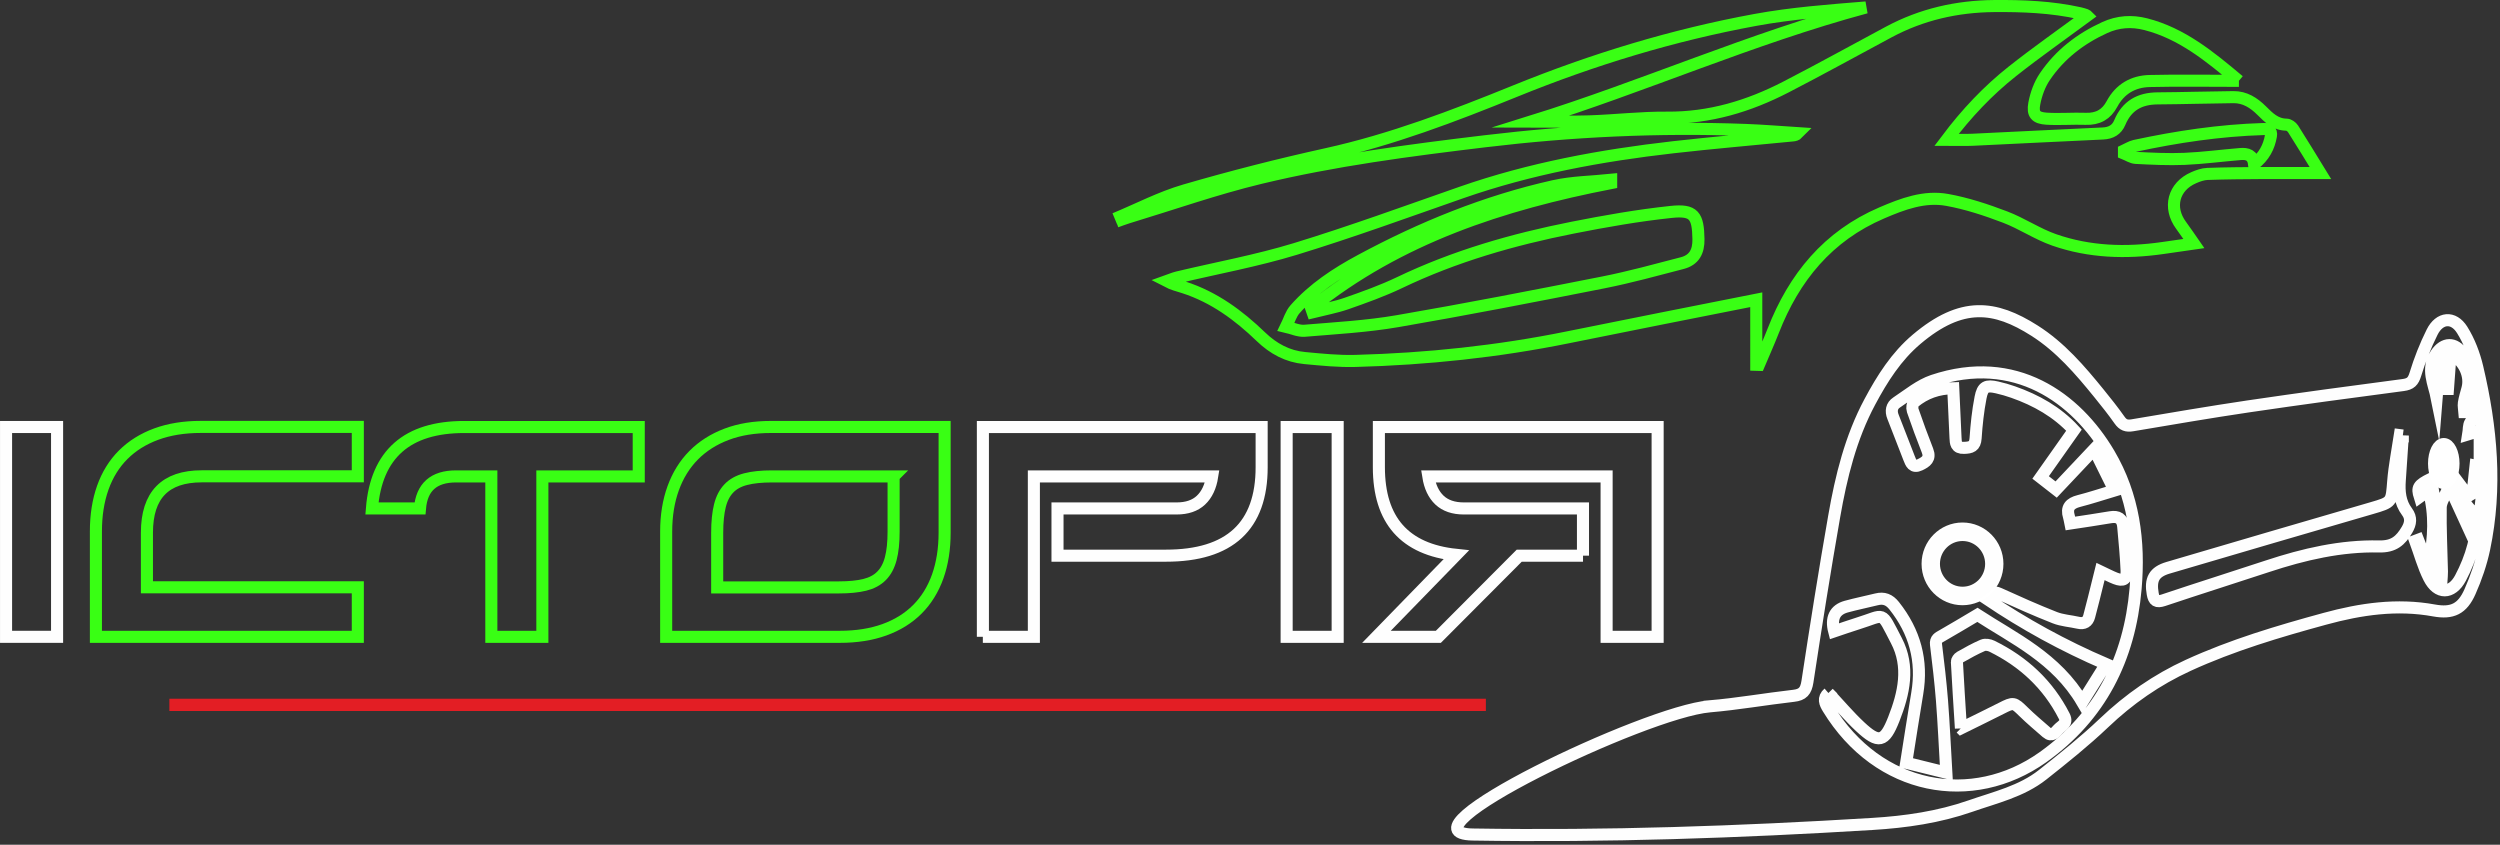
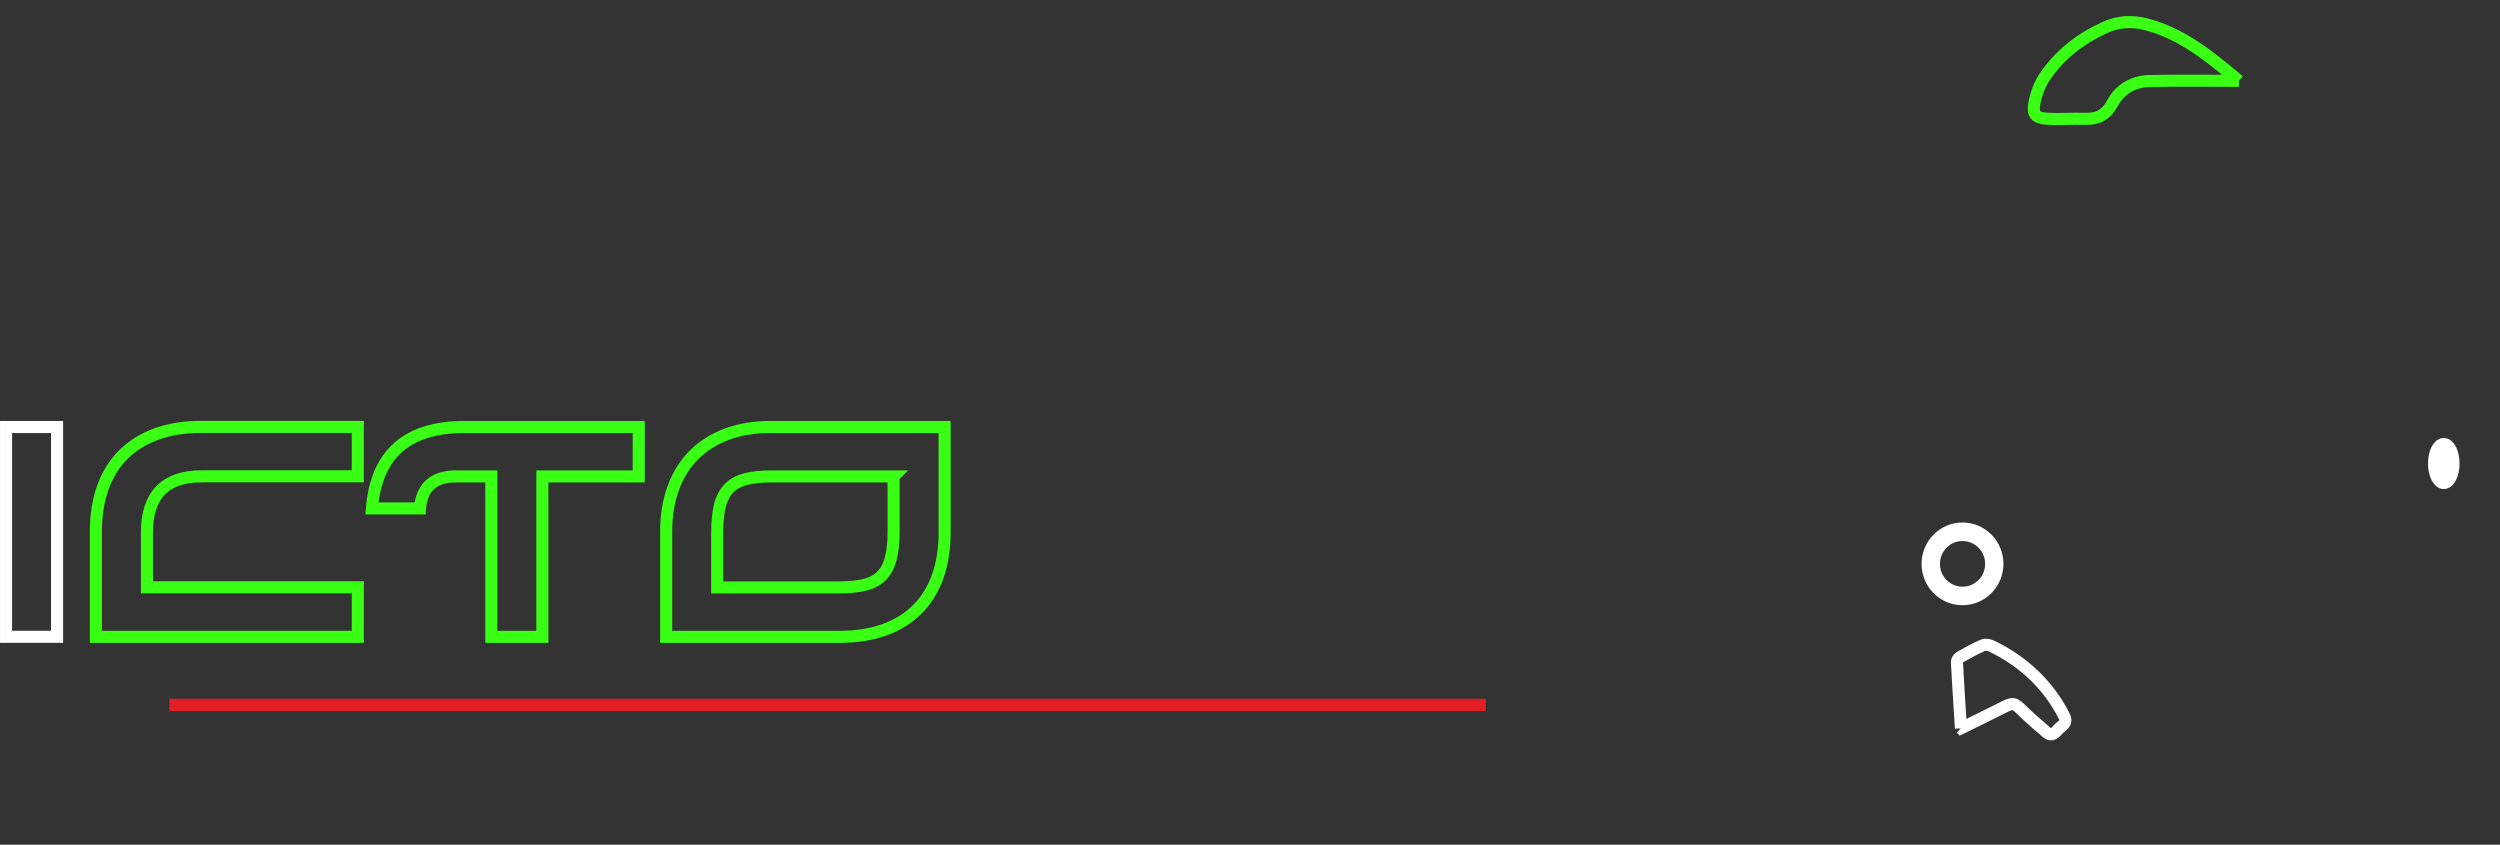
<svg xmlns="http://www.w3.org/2000/svg" width="586" height="198" fill="none">
  <rect width="100%" height="100%" fill="#333333" stroke="none" />
-   <path d="M400.7 165.57c6.59-.56 13.13-1.72 19.71-2.47 2.15-.24 2.91-1.12 3.25-3.29 1.97-12.95 4.02-25.89 6.28-38.8 1.62-9.28 3.86-18.42 8.36-26.83 2.91-5.45 6.2-10.64 10.96-14.66 10.56-8.92 18.33-7.93 27.64-2.01 6.04 3.84 10.63 9.19 15.08 14.67 1.67 2.06 3.33 4.13 4.85 6.3.8 1.14 1.63 1.44 2.98 1.21 9.07-1.53 18.14-3.09 27.24-4.44 12.07-1.78 24.16-3.41 36.26-5 1.72-.23 2.35-.85 2.86-2.53 1.03-3.38 2.34-6.71 3.92-9.87 1.73-3.47 4.98-3.79 7.03-.54 1.66 2.64 2.84 5.75 3.56 8.81 3.31 14.04 4.61 28.22 1.61 42.5-.72 3.44-1.9 6.86-3.33 10.08-1.78 4.02-4.14 5.17-8.42 4.39-8.72-1.59-17.18-.35-25.59 1.95-10.91 2.98-21.73 6.19-32.05 10.92-7.35 3.37-13.84 7.89-19.71 13.48-4.53 4.31-9.45 8.24-14.36 12.13-4.97 3.94-11.13 5.34-16.98 7.38-7.43 2.59-15.11 3.7-22.95 4.18-31.21 1.91-62.43 2.99-93.7 2.48-18.78-.31 40.3-28.75 55.52-30.04h-.02Zm27.9-3.1c-1.37 1.18-.81 2.4-.1 3.56 11.83 19.37 33.85 23.18 50.32 11.49 13.54-9.61 20.34-23.16 21.76-39.51.97-11.13-.43-21.87-6.23-31.69-7.69-13.02-22-23.54-41.29-17.07-3.06 1.03-5.74 3.27-8.5 5.1-1.14.75-1.39 1.99-.84 3.35 1.29 3.23 2.5 6.49 3.78 9.72.43 1.09.85 2.33 2.52 1.53 1.45-.69 2.53-1.43 1.78-3.34-1.22-3.11-2.38-6.25-3.46-9.41-.19-.56-.07-1.61.33-1.94 2.6-2.15 5.62-3.22 9.17-3.27.18 3.95.34 7.77.53 11.58.06 1.28.08 2.49 2.01 2.41 1.62-.06 2.57-.32 2.7-2.25.21-3.19.55-6.39 1.16-9.53.5-2.59 1.34-2.96 3.86-2.39 1.29.29 2.57.66 3.81 1.1 5.39 1.9 10.26 4.63 14.23 8.92-2.61 3.7-5.17 7.32-7.82 11.08 1.25.97 2.38 1.86 3.64 2.84 2.92-3.1 5.73-6.06 8.91-9.44 1.67 3.37 3.17 6.41 4.77 9.66-3.16.95-5.74 1.8-8.36 2.47-2.06.53-2.99 1.55-2.31 3.71.14.44.2.92.33 1.55 3.2-.49 6.3-.93 9.38-1.46 1.79-.3 2.83.33 3 2.16.31 3.47.66 6.93.8 10.41.08 1.99-.78 2.49-2.64 1.76-1.13-.44-2.2-1.02-3.47-1.62-.23.94-.4 1.6-.57 2.27-.69 2.76-1.35 5.54-2.1 8.29-.34 1.26-1.2 1.78-2.55 1.47-1.83-.42-3.78-.52-5.5-1.2-4.4-1.73-8.72-3.66-13.03-5.62-1.32-.6-2.08-.36-2.84 1.28 8.68 5.85 17.83 10.9 27.88 15.22-1.88 3.01-3.58 5.73-5.57 8.91-6.08-10.34-16.13-14.95-24.58-20.45-3.01 1.78-5.6 3.35-8.22 4.84-.87.5-1.65.81-1.49 2.12.54 4.36 1.05 8.72 1.4 13.1.42 5.39.66 10.8 1.02 16.94-3.65-.9-6.6-1.64-9.41-2.33.92-5.79 1.71-11.02 2.59-16.23 1.3-7.68-.57-14.48-5.39-20.56-1.15-1.45-2.41-1.95-4.16-1.51-2.36.59-4.76 1.06-7.11 1.71-2.66.74-3.62 2.71-2.81 5.8 1.84-.62 3.66-1.27 5.5-1.84 6.63-2.05 5.32-3.2 9.08 4 3.19 6.09 1.78 12.36-.61 18.42-2.15 5.45-3.55 5.8-7.9 1.74-2.59-2.42-4.88-5.15-7.41-7.86l.01.01Zm134.62-60.38-.69-.09c-.54 3.6-1.27 7.19-1.56 10.81-.39 4.93-.25 4.9-5.05 6.3-15.92 4.64-31.83 9.28-47.73 13.98-3.31.98-4.19 2.75-3.59 6.12.29 1.62.87 2.03 2.53 1.48 8.1-2.72 16.25-5.28 24.36-7.96 8.51-2.81 17.21-4.84 26.17-4.64 3.46.08 5.05-1.38 6.54-3.9.88-1.48 1.05-2.83 0-4.24-1.66-2.21-1.88-4.73-1.69-7.37.26-3.5.48-6.99.71-10.49Zm11.22 12.67c-.24.03-.48.07-.72.1-.57 1.36-1.6 2.72-1.62 4.1-.08 5.01.18 10.04.29 15.05.02.71-.08 1.43-.13 2.2-1.71-.39-1.78-1.4-1.68-2.62.29-3.68.8-7.37.69-11.05-.11-3.39-.91-6.76-1.43-10.33-3.05 1.52-3.34 2.06-2.65 4.27.64-.46 1.28-.93 2.09-1.52 1.56 5.72 1.22 11.13.15 16.54-.22.04-.43.07-.65.11-.66-1.69-1.32-3.37-1.98-5.06-.23.09-.45.18-.67.26 1.06 2.9 1.86 5.92 3.25 8.65 1.97 3.89 5.33 3.87 7.37.01 1.26-2.38 2.31-4.95 2.98-7.56 2.7-10.53 2.88-21.24 1.58-31.98-.56-4.57-1.48-9.11-4.1-13.05-1.8-2.7-4.41-2.62-6.21.09-2.35 3.51-.49 6.96.2 10.41.2-2.32.01-4.61-.31-6.9-.22-1.57.31-2.58 1.87-3.36.13 2.82.26 5.44.38 8.05h.66c.2-2.74.41-5.48.62-8.4 3.22 1.87 4.73 5.26 3.96 8.25-.3 1.15-.67 2.28-.85 3.44-.11.69.08 1.43.13 2.14h.47c.53-1.38 1.05-2.76 1.67-4.37 1.27 3.87 1.19 3.95-.73 6.76-.46.67-.34 1.73-.52 2.82 1.08-.33 1.73-.53 2.69-.82v8.37c-.3-.06-.63-.12-.97-.19-.24 2.26-.47 4.37-.7 6.48-.33.2-.66.41-.99.61-1.16-1.55-2.33-3.11-3.5-4.66-.16.11-.32.23-.48.34.2.55.3 1.16.6 1.65 1.2 1.96 2.24 4.08 3.76 5.76 2.01 2.23 1.15 4.26.51 6.29-1.66-3.61-3.33-7.26-5-10.9l-.03.02Z" stroke="#FEFEFE" stroke-width="2.83" stroke-miterlimit="10" />
-   <path d="M261.31 51.3c5.45-2.26 10.75-5.04 16.39-6.68 10.96-3.19 22.03-6.02 33.18-8.48 15.33-3.38 29.89-8.95 44.35-14.82 18.2-7.39 36.91-13.1 56.22-16.65 8.54-1.57 17.25-2.21 25.94-2.92-26.83 7.24-52.2 18.55-78.46 26.73 4.5 0 9.07.12 13.63-.03 6.06-.2 12.12-.92 18.18-.87 9.98.09 19.14-2.67 27.86-7.17 8.11-4.18 16.1-8.61 24.15-12.92 7.7-4.12 15.94-5.99 24.65-6.07 6.77-.06 13.49.21 20.13 1.68.47.11.94.25 1.4.41.17.06.31.2.31.2-5.85 4.32-11.82 8.49-17.52 13-5.74 4.54-10.76 9.84-15.44 16.06 2.31 0 4.21.08 6.12-.01 10.17-.47 20.34-1.02 30.51-1.47 1.9-.08 3.26-.87 3.96-2.55 1.66-3.98 4.66-5.65 8.86-5.68 5.93-.04 11.85-.23 17.78-.29 2.68-.03 4.78 1.32 6.62 3.15 1.64 1.63 3.24 3.28 5.83 3.3.52 0 1.22.5 1.52.96 2.12 3.33 4.16 6.71 6.42 10.38-4.91 0-9.33-.02-13.75 0-4.25.03-8.49.05-12.74.21-1.08.04-2.19.44-3.2.88-4.77 2.06-6.04 7.02-2.96 11.18 1.13 1.52 2.17 3.1 2.98 4.26-1.66.24-4.48.65-7.3 1.05-8.61 1.24-17.16.97-25.41-1.9-3.99-1.39-7.59-3.87-11.55-5.37-4.4-1.67-8.94-3.18-13.56-4.01-5.36-.97-10.42.94-15.33 3.05-12.62 5.41-20.54 15.1-25.43 27.62-1.06 2.71-2.25 5.36-3.38 8.03-.2 0-.4-.01-.6-.02V70.26c-15.09 3-29.61 5.85-44.11 8.8-16.45 3.34-33.07 5.09-49.83 5.54-3.96.11-7.94-.3-11.89-.67-4.02-.37-7.35-2.17-10.3-5.01-5.2-5.02-10.98-9.27-17.98-11.54-1.32-.43-2.67-.73-4.1-1.48.85-.3 1.68-.67 2.55-.88 9.21-2.2 18.57-3.9 27.61-6.66 13.11-4.01 26.02-8.73 38.97-13.25 16.08-5.61 32.71-8.67 49.57-10.59 9.35-1.06 18.73-1.86 28.09-2.78.4-.04.8-.11 1.2-.52-4.09-.26-8.18-.61-12.28-.76-20.39-.76-40.72.21-60.98 2.64-17.72 2.13-35.44 4.43-52.8 8.62-10.47 2.53-20.68 6.13-31.01 9.26-.92.28-1.82.64-2.73.96m116.01-9.07v-.72c-4.49.47-9.08.5-13.45 1.48-15.93 3.57-30.95 9.68-45.3 17.41-5.67 3.05-11.05 6.57-15.35 11.45-.99 1.12-1.42 2.72-2.11 4.11 1.44.33 2.92 1.04 4.33.93 7.28-.61 14.62-1.01 21.81-2.25 16.13-2.78 32.21-5.91 48.27-9.09 6.2-1.23 12.32-2.92 18.44-4.51 2.83-.73 3.87-2.72 3.82-5.64-.1-5.5-1.02-6.94-6.44-6.36-7.74.82-15.43 2.18-23.07 3.69-13.98 2.77-27.61 6.68-40.54 12.87-4.01 1.92-8.24 3.43-12.44 4.9-2.58.9-5.31 1.38-7.97 2.05-.11-.31-.22-.62-.32-.92 20.54-16.56 44.81-24.4 70.32-29.37v-.03Zm150.73-4.39c2.32-1.81 3.47-4.04 3.92-6.63.23-1.31-.62-1.64-1.79-1.6-10.18.31-20.21 1.81-30.15 3.95-.88.19-1.67.74-2.51 1.12v.64c.92.37 1.83 1 2.77 1.05 3.8.19 7.62.39 11.42.23 4.37-.19 8.72-.77 13.09-1.13 1.59-.13 2.96.2 3.24 2.38l.01-.01Z" stroke="#39FF14" stroke-width="2.83" stroke-miterlimit="10" />
  <path d="M524.8 18.95c-7.44 0-14.18-.12-20.92.04-3.86.09-6.95 1.86-8.84 5.39-1.31 2.46-3.31 3.57-6.14 3.47-3.06-.11-6.13.16-9.18-.03-2.52-.16-3.35-1.05-2.88-3.54.41-2.19 1.23-4.47 2.47-6.3 3.51-5.2 8.35-8.92 14.05-11.52 3.11-1.42 6.33-1.63 9.6-.79 8.42 2.16 14.92 7.47 21.83 13.28h.01Z" stroke="#39FF14" stroke-width="2.83" stroke-miterlimit="10" />
  <path d="M459.64 170.71c-.35-5.59-.68-10.57-.94-15.56-.02-.37.38-.92.73-1.12 1.75-.99 3.51-1.98 5.35-2.77.58-.25 1.52-.09 2.13.21 7.4 3.64 13.17 8.99 16.95 16.4.86 1.69-.6 2.22-1.38 3.04-.71.76-1.5 1.86-2.76.76-1.83-1.6-3.7-3.16-5.43-4.86-2.24-2.19-2.32-2.23-5.17-.78-3.01 1.53-6.06 3-9.47 4.69l-.01-.01Z" stroke="#FEFEFE" stroke-width="2.83" stroke-miterlimit="10" />
  <path d="M39.7 163.79h308.59v2.87H39.7v-2.87Z" fill="#E31E24" />
  <path d="M469.32 132.17c0-5.19-4.17-9.41-9.31-9.41-5.14 0-9.31 4.21-9.31 9.41s4.17 9.41 9.31 9.41c5.14 0 9.31-4.21 9.31-9.41Zm-3.72 0c0 3.12-2.5 5.64-5.58 5.64s-5.58-2.53-5.58-5.64 2.5-5.64 5.58-5.64 5.58 2.53 5.58 5.64Z" fill="#FEFEFE" stroke="#fff" stroke-width=".57" stroke-miterlimit="10" />
  <path d="M575.1 108.65c0-2.52-1.02-4.57-2.28-4.57-1.26 0-2.28 2.04-2.28 4.57 0 2.53 1.02 4.57 2.28 4.57 1.26 0 2.28-2.04 2.28-4.57Zm-.91 0c0 1.51-.61 2.74-1.37 2.74-.76 0-1.37-1.23-1.37-2.74 0-1.51.61-2.74 1.37-2.74.76 0 1.37 1.23 1.37 2.74Z" fill="#FEFEFE" stroke="#fff" stroke-width="2.83" stroke-miterlimit="10" />
-   <path d="M371.06 130.25h-14.95l-18.96 19.02h-14.51l18.7-19.21c-12.09-1.27-18.13-8.12-18.13-20.55v-9.42h65.34v49.18h-11.96v-37.6h-41.8c.38 2.42 1.26 4.27 2.64 5.57 1.38 1.29 3.28 1.94 5.69 1.94h27.93v11.07h.01Zm-57.51 19.02h-11.96v-49.18h11.96v49.18Zm-83.16 0v-49.18h65.34v9.42c0 13.83-7.49 20.74-22.46 20.74h-25.39v-11.07h27.93c2.42 0 4.32-.65 5.69-1.94 1.38-1.29 2.26-3.15 2.64-5.57h-41.8v37.6h-11.96.01Z" stroke="#FEFEFE" stroke-width="2.83" stroke-miterlimit="10" />
  <path d="M221.42 100.09v24.75c0 3.82-.54 7.24-1.62 10.28-1.08 3.03-2.67 5.6-4.77 7.7-2.1 2.1-4.68 3.7-7.73 4.8-3.05 1.1-6.53 1.65-10.43 1.65h-40.72v-24.69c0-3.73.55-7.12 1.65-10.15 1.1-3.03 2.7-5.61 4.8-7.73 2.1-2.12 4.67-3.75 7.7-4.9 3.03-1.15 6.5-1.72 10.4-1.72h40.72v.01Z" stroke="#39FF14" stroke-width="2.83" stroke-miterlimit="10" />
  <path d="M209.46 111.67h-28.5c-2.46 0-4.52.21-6.17.64-1.65.42-2.97 1.15-3.94 2.17-.98 1.02-1.68 2.36-2.1 4.05-.42 1.68-.64 3.79-.64 6.34v12.82h28.5c2.42 0 4.44-.2 6.08-.6 1.63-.4 2.95-1.1 3.94-2.11 1-1 1.72-2.33 2.16-4.02.45-1.68.67-3.79.67-6.34v-12.95Zm-59.74 0h-22.59v37.6h-11.96v-37.6h-8.27c-5.22 0-8.04 2.5-8.46 7.51H87.18c1.02-12.72 8.23-19.09 21.63-19.09h40.91v11.58Zm-65.85 37.6H22.48v-24.69c0-3.82.54-7.24 1.62-10.28 1.08-3.03 2.67-5.6 4.77-7.7 2.1-2.1 4.68-3.71 7.73-4.84 3.05-1.12 6.53-1.69 10.43-1.69h36.84v11.58H47.29c-8.57 0-12.85 4.4-12.85 13.2v12.82h49.43v11.6Z" stroke="#39FF14" stroke-width="2.83" stroke-miterlimit="10" />
  <path d="M13.38 149.27H1.42v-49.18h11.96v49.18Z" stroke="#FEFEFE" stroke-width="2.83" stroke-miterlimit="10" />
</svg>